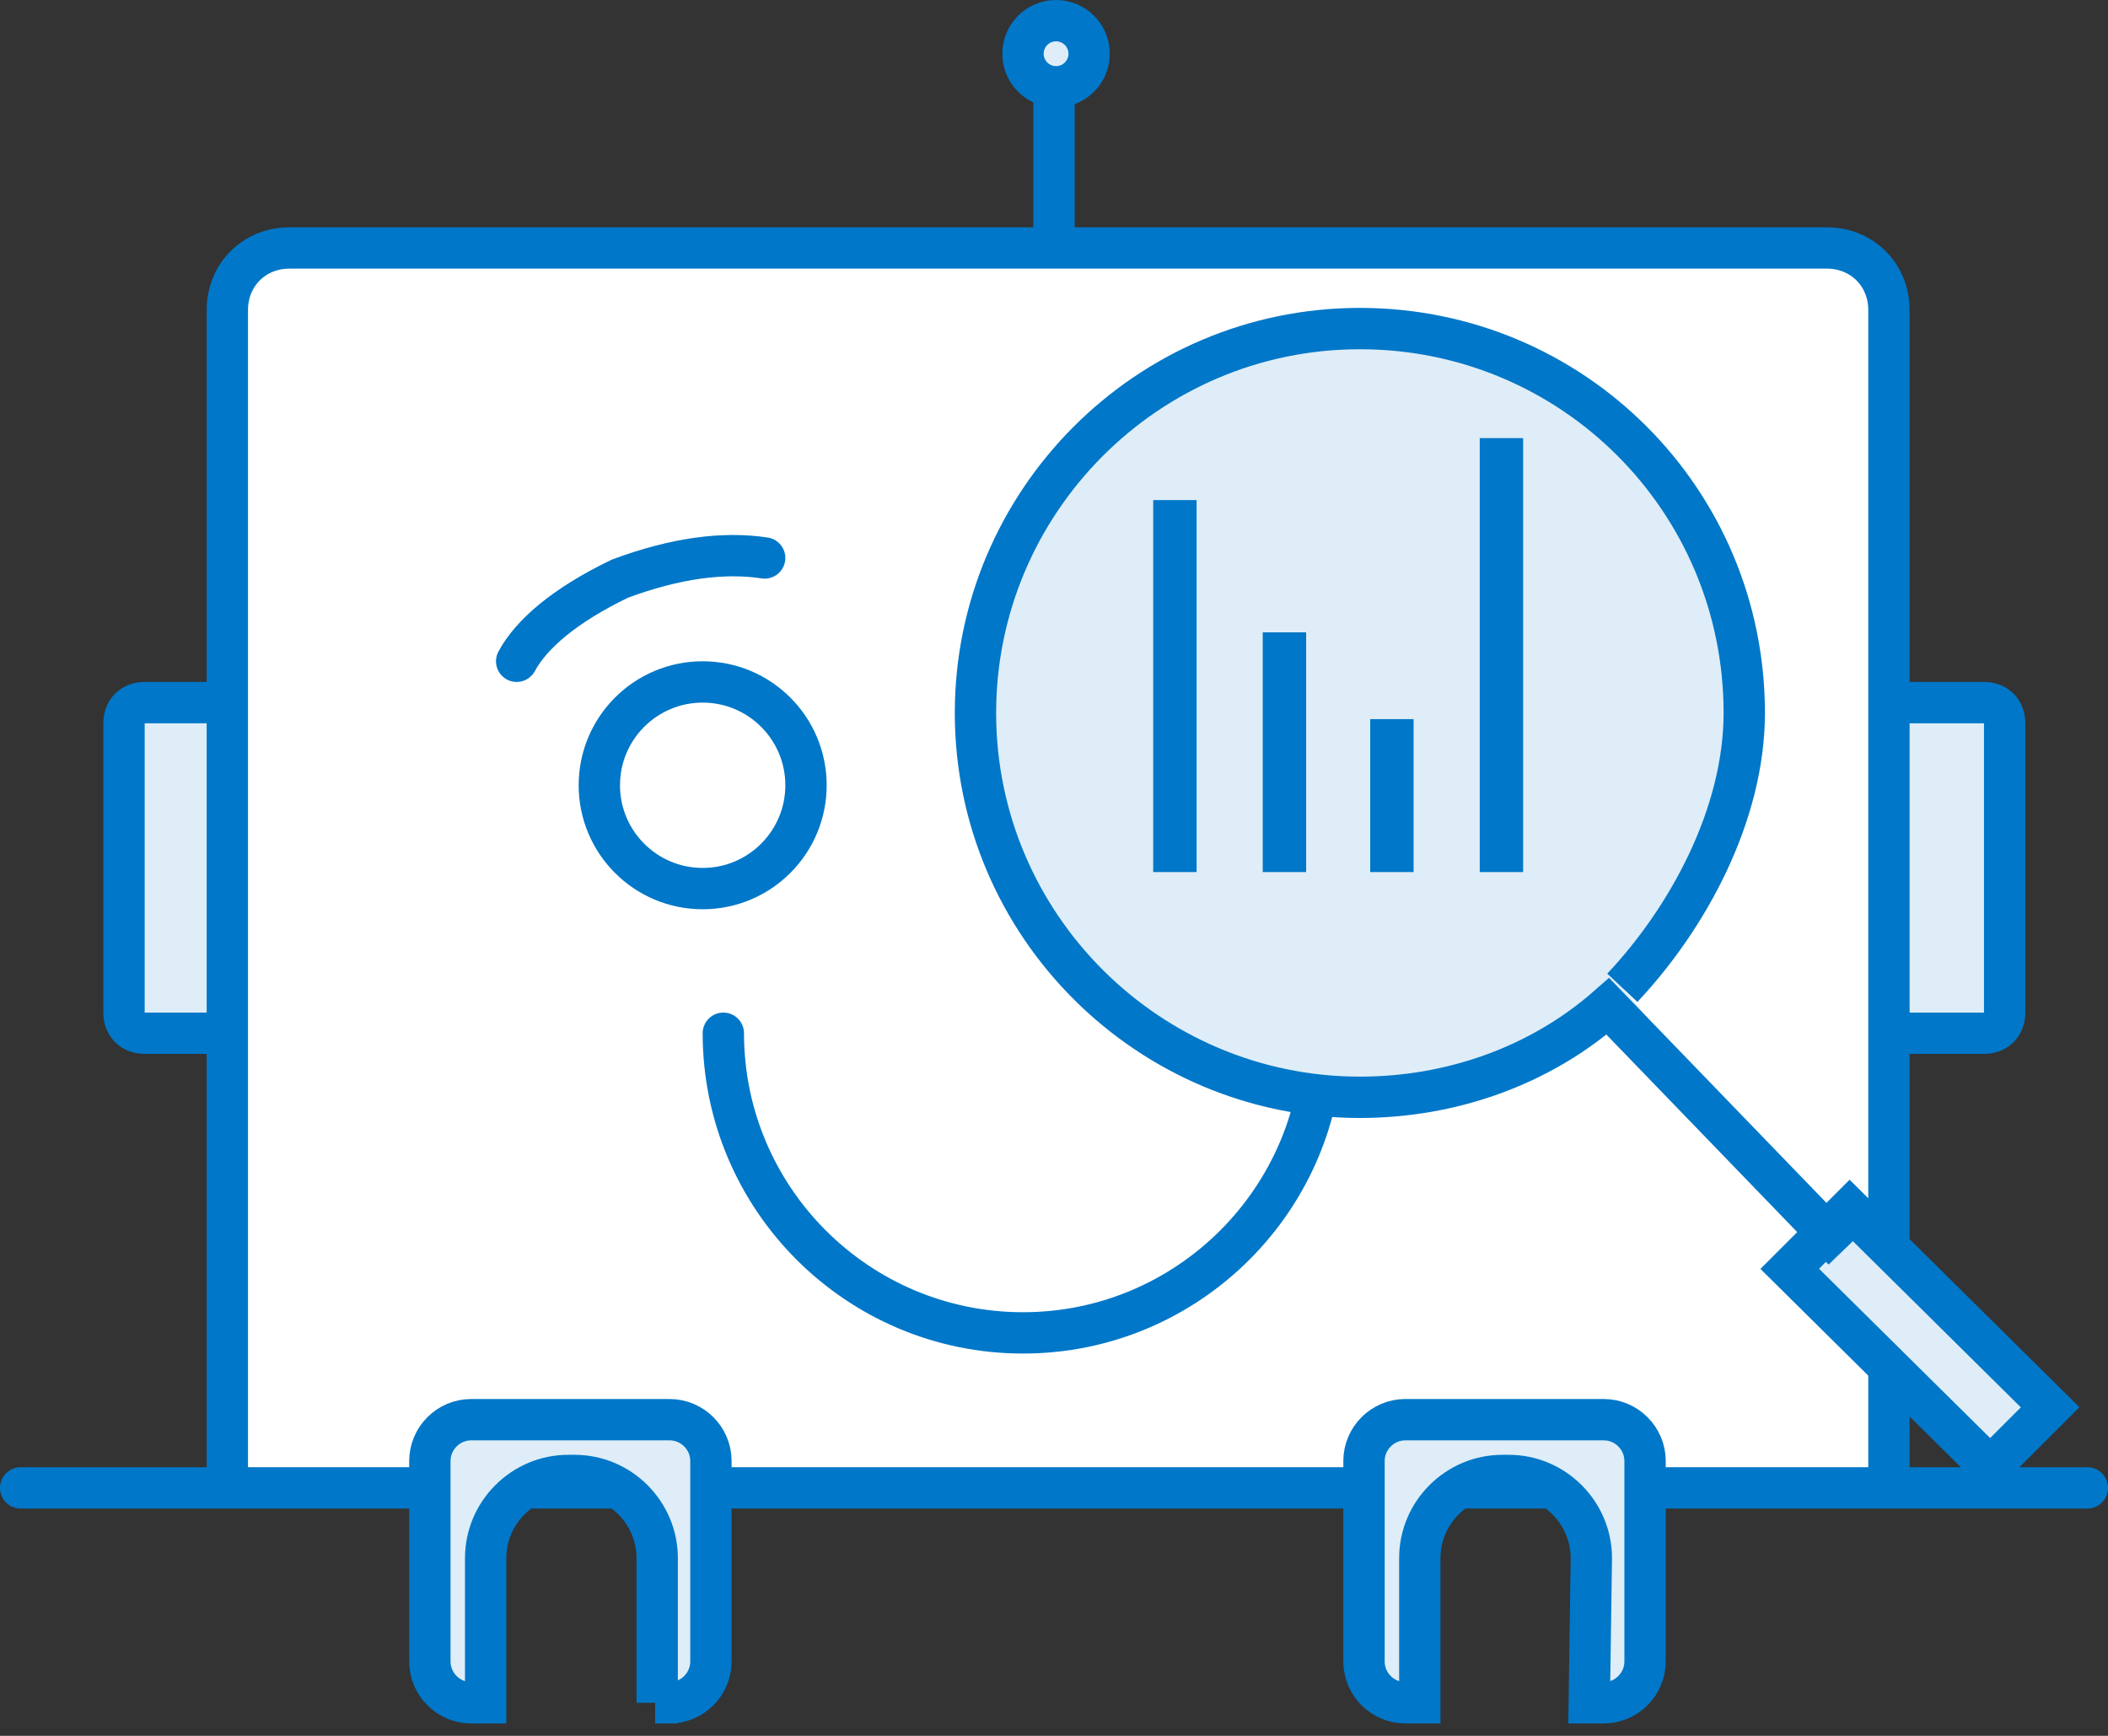
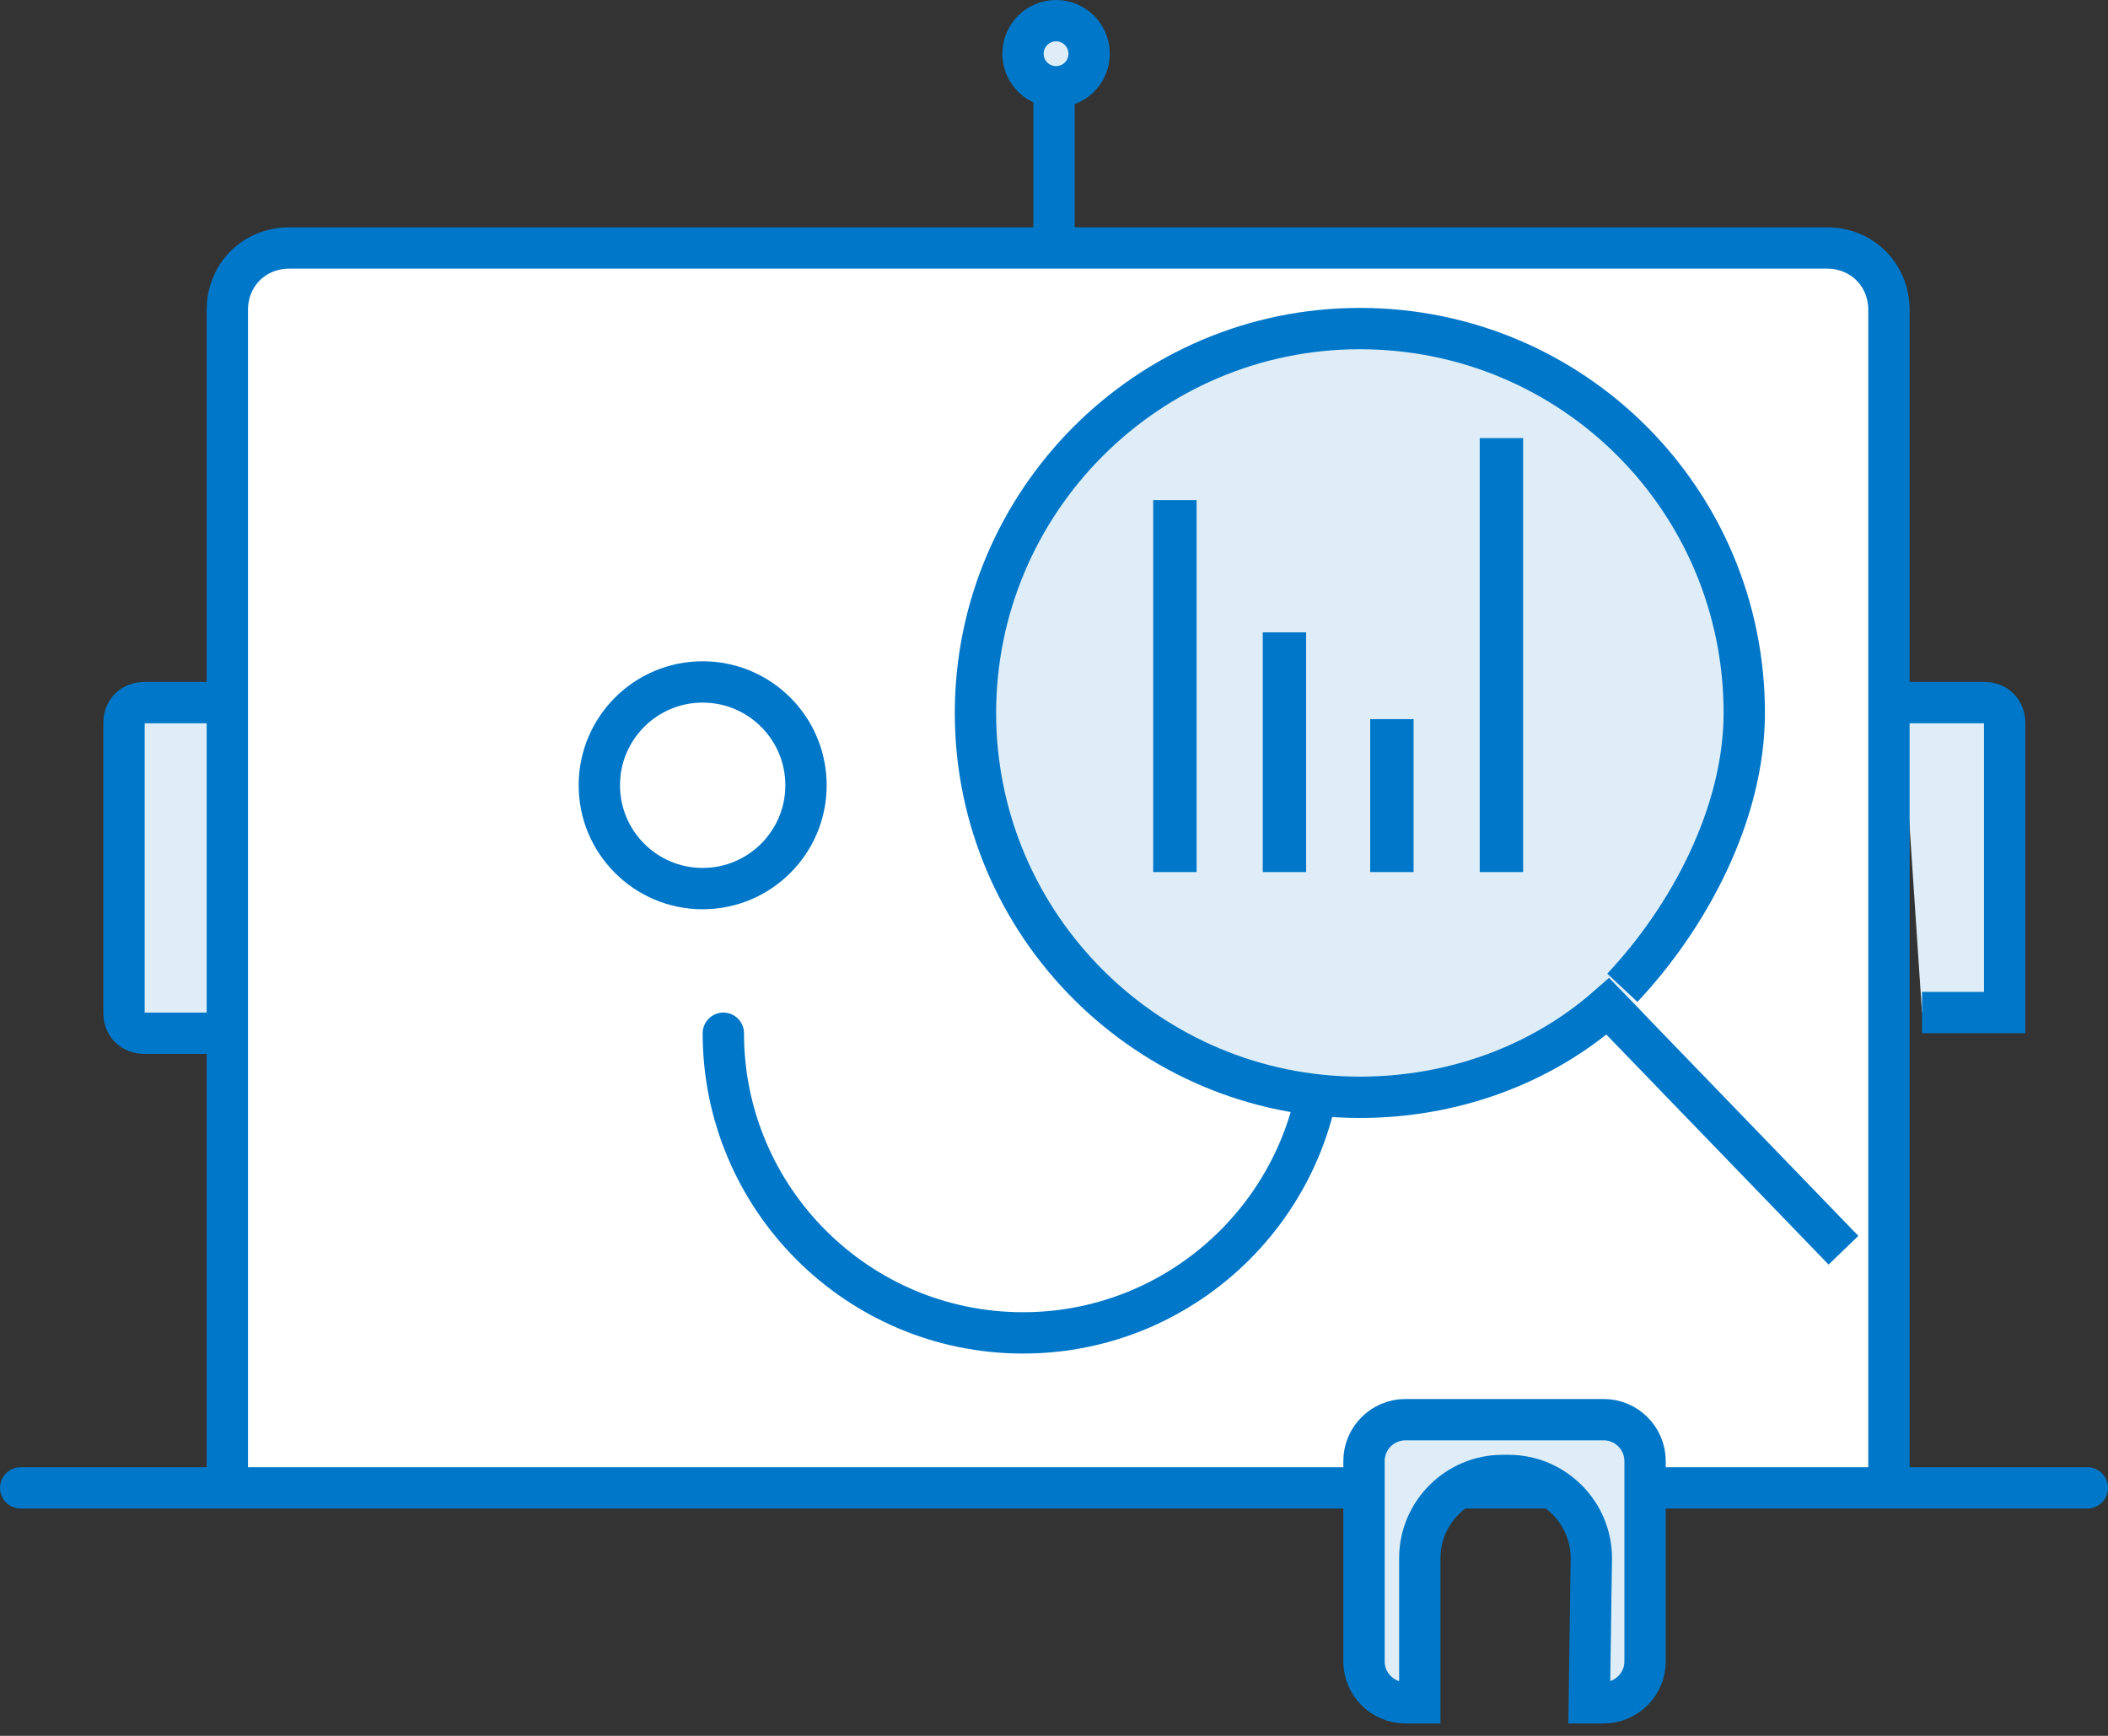
<svg xmlns="http://www.w3.org/2000/svg" version="1.1" id="Layer_1" x="0px" y="0px" width="102px" height="84px" viewBox="0 0 102 84" style="enable-background:new 0 0 102 84;" xml:space="preserve">
  <rect x="0" y="0" width="102" height="84" fill="#333333" stroke="none" />
  <style type="text/css">
	.st0{fill:none;stroke:#0077C8;stroke-width:2;stroke-linecap:round;}
	.st1{fill:#DEEDF7;stroke:#0077C8;stroke-width:2;}
	.st2{fill:#FFFFFF;stroke:#0077C8;stroke-width:2;stroke-linejoin:round;}
	.st3{fill:none;stroke:#0077C8;stroke-width:2;stroke-linecap:round;stroke-linejoin:round;}
	.st4{fill:#0077C8;}
	.st5{display:none;fill:#D0E8FF;}
</style>
  <path class="st0" d="M51,17.1V3" />
  <ellipse class="st1" cx="51.1" cy="2.6" rx="1.6" ry="1.6" />
-   <path class="st1" d="M92,34h4c0.6,0,1,0.4,1,1v14c0,0.6-0.4,1-1,1h-4 M11,50H7c-0.6,0-1-0.4-1-1V35c0-0.6,0.4-1,1-1h4" />
+   <path class="st1" d="M92,34h4c0.6,0,1,0.4,1,1v14h-4 M11,50H7c-0.6,0-1-0.4-1-1V35c0-0.6,0.4-1,1-1h4" />
  <path class="st2" d="M11,72V15c0-1.7,1.3-3,3-3c0,0,0,0,0,0h74.4c1.7,0,3,1.3,3,3c0,0,0,0,0,0v57" />
  <path class="st0" d="M1,72h100" />
  <circle class="st3" cx="34" cy="38" r="5" />
  <path class="st3" d="M35,50c0,8,6.5,14.5,14.5,14.5S64,58,64,50" />
  <path class="st1" d="M76.9,82.4h0.7c1.1,0,2-0.9,2-2v-9.7c0-1.1-0.9-2-2-2H68c-1.1,0-2,0.9-2,2v9.7c0,1.1,0.9,2,2,2h0.7v-7  c0-2.2,1.8-4,4-4h0.3c2.2,0,4,1.8,4,4c0,0,0,0,0,0L76.9,82.4L76.9,82.4z" />
-   <path class="st1" d="M31.7,82.4h0.7c1.1,0,2-0.9,2-2v-9.7c0-1.1-0.9-2-2-2h-9.6c-1.1,0-2,0.9-2,2v9.7c0,1.1,0.9,2,2,2h0.7v-7  c0-2.2,1.8-4,4-4h0.3c2.2,0,4,1.8,4,4c0,0,0,0,0,0V82.4L31.7,82.4z" />
-   <path class="st3" d="M37,27c-2-0.3-4.3,0-7,1c-2.7,1.3-4.3,2.7-5,4" />
-   <path class="st1" d="M99.2,68.1l-9.7-9.6l-2.9,2.9l9.7,9.6L99.2,68.1z" />
  <path class="st1" d="M89.2,60.5L77.8,48.7c-3.3,2.9-7.6,4.4-12,4.4c-10.2,0-18.6-8.3-18.6-18.6c0-10.2,8.3-18.6,18.6-18.6  s18.6,8.3,18.6,18.6c0,4.9-2.7,9.9-5.9,13.3" />
  <path class="st4" d="M73.7,21.2h-2.1v21h2.1V21.2z M63.2,30.6h-2.1v11.6h2.1V30.6z M68.4,34.8h-2.1v7.4h2.1V34.8z M57.9,24.2h-2.1  v18h2.1V24.2z" />
  <path class="st5" d="M65.8,18c9.1,0,16.6,7.4,16.6,16.6S75,51.2,65.8,51.2c-9.1,0-16.6-7.4-16.6-16.6S56.7,18,65.8,18z M65.8,49.1  c8,0,14.6-6.5,14.6-14.6S73.8,20,65.8,20s-14.6,6.5-14.6,14.6C51.2,42.6,57.8,49.1,65.8,49.1z" />
</svg>